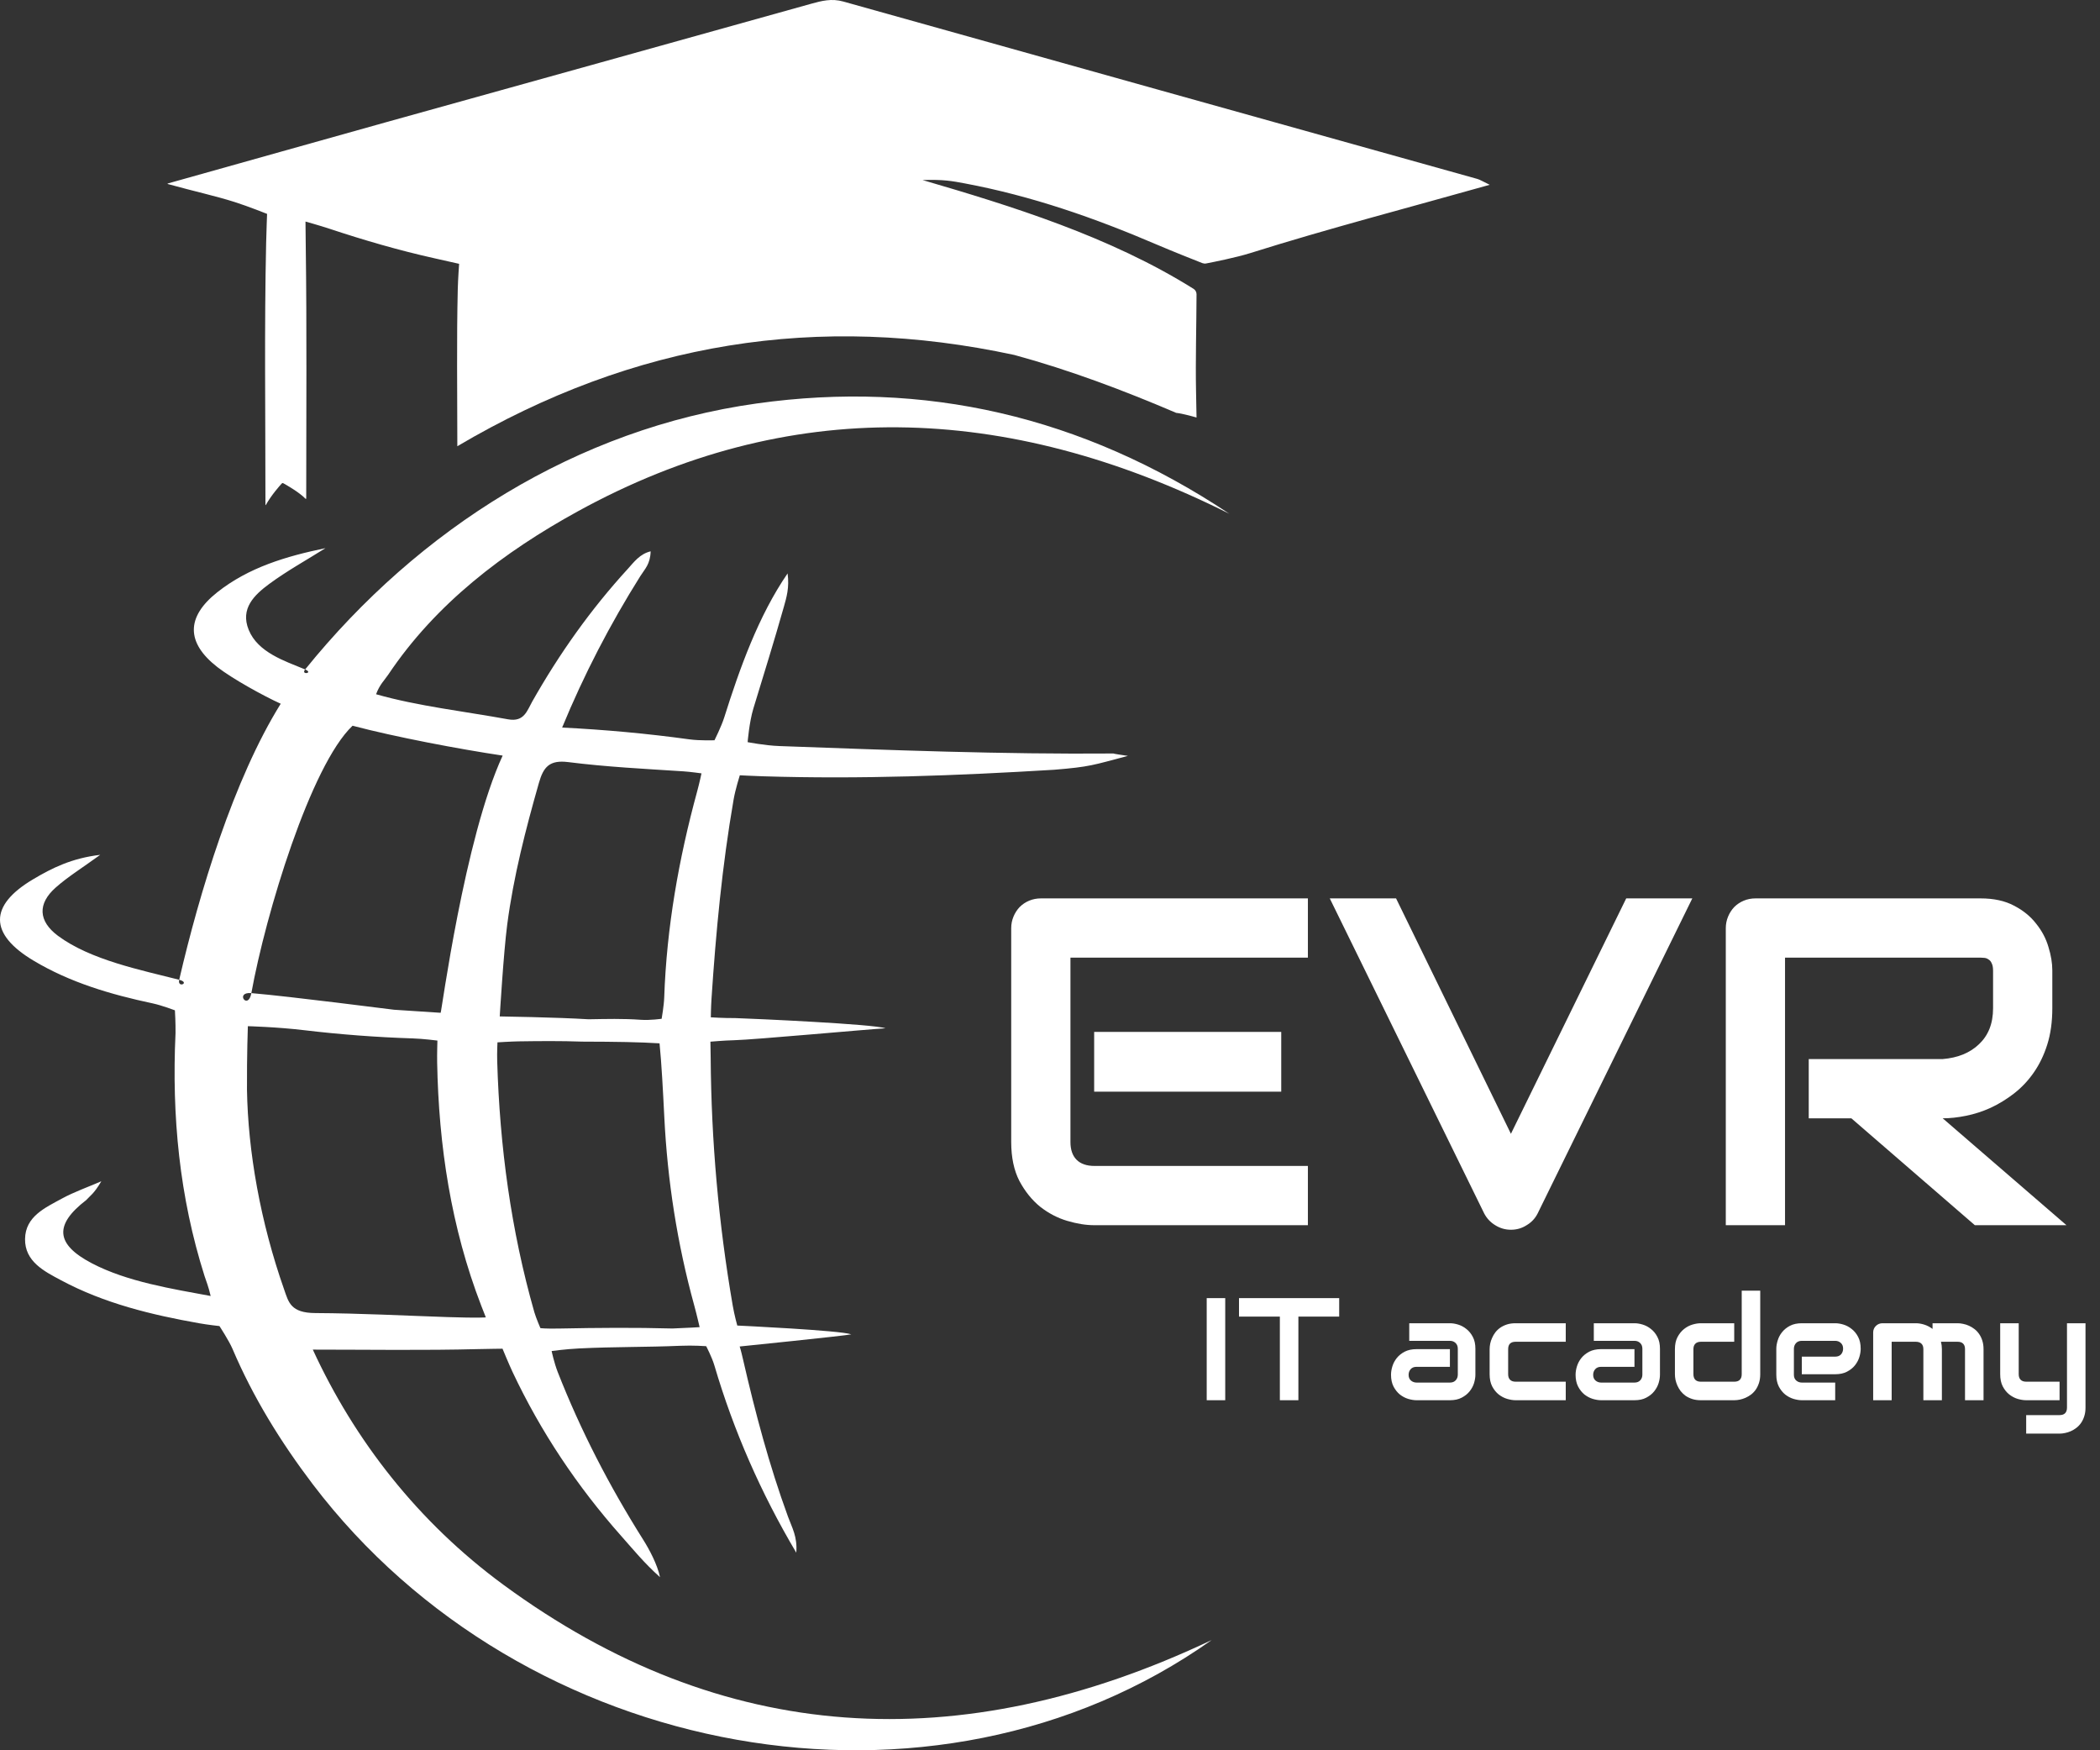
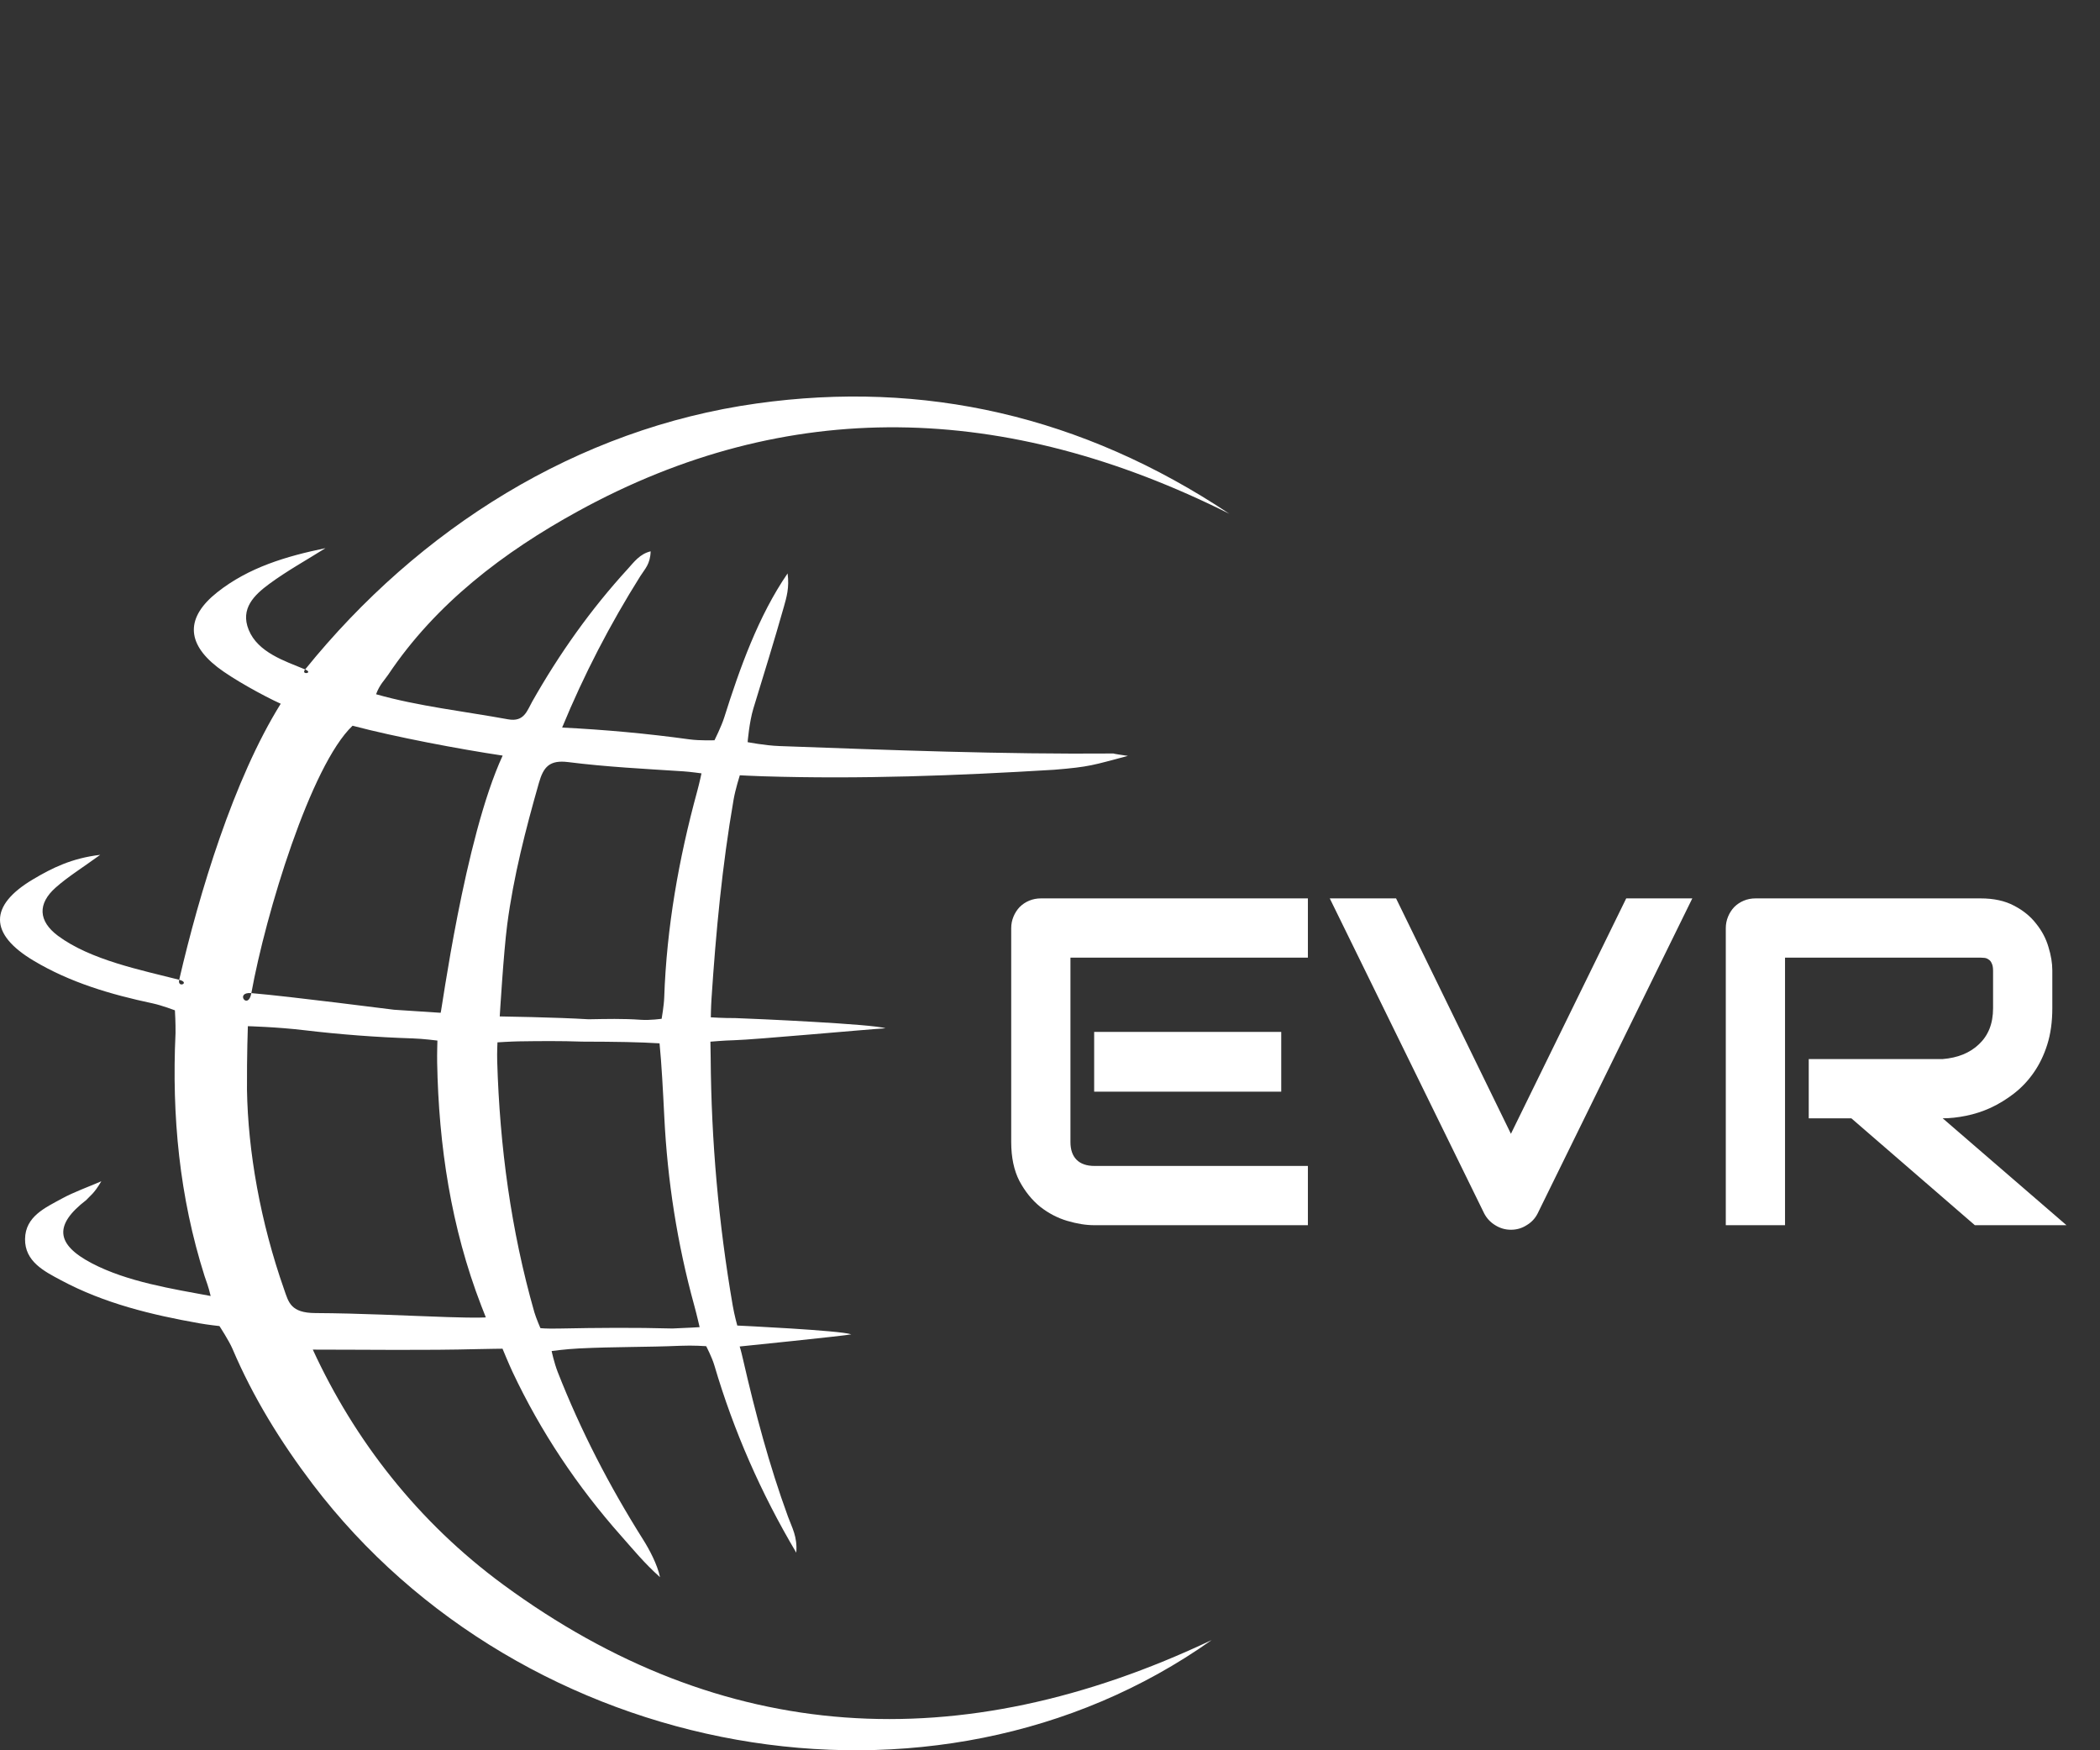
<svg xmlns="http://www.w3.org/2000/svg" width="72" height="60" viewBox="0 0 72 60" fill="none">
  <rect x="0" y="0" width="72" height="60" fill="#333333" stroke="none" />
  <path d="M10.723 50.88C9.628 49.437 8.679 47.903 7.97 46.236C7.849 45.954 7.524 45.458 7.524 45.458C7.524 45.458 7.12 45.414 6.837 45.363C5.196 45.073 3.573 44.681 2.09 43.886C1.516 43.58 0.847 43.244 0.859 42.471C0.87 41.7 1.55 41.4 2.125 41.086C2.538 40.861 2.989 40.704 3.474 40.494C3.22 40.926 3.093 40.986 2.955 41.14C1.856 41.984 1.9 42.653 3.15 43.306C4.359 43.94 5.909 44.183 7.223 44.427C7.134 44.055 7.081 43.956 7.013 43.743C6.153 41.032 5.886 38.264 6.018 35.42C6.024 35.082 5.997 34.634 5.997 34.634C5.997 34.634 5.541 34.461 5.234 34.396C3.807 34.093 2.405 33.684 1.142 32.926C-0.376 32.016 -0.382 31.042 1.132 30.144C1.779 29.759 2.456 29.419 3.436 29.304C2.816 29.754 2.33 30.053 1.91 30.425C1.282 30.981 1.312 31.576 1.988 32.08C3.106 32.91 4.835 33.253 6.144 33.587C6.074 33.89 6.538 33.687 6.144 33.587C6.833 30.616 8.009 26.718 9.625 24.124C9.885 23.707 10.049 24.315 9.625 24.124C9.03 23.855 7.968 23.268 7.454 22.869C6.374 22.029 6.382 21.149 7.448 20.304C8.527 19.449 9.817 19.068 11.159 18.791C10.513 19.198 9.839 19.569 9.227 20.02C8.722 20.394 8.229 20.861 8.527 21.592C8.842 22.367 9.764 22.66 10.462 22.949C10.3 23.151 10.768 23.075 10.462 22.949C14.364 18.12 19.782 14.694 25.945 13.831C31.666 13.028 37.098 14.249 42.151 17.613C34.466 13.765 26.997 13.586 19.823 17.522C17.267 18.923 14.938 20.698 13.314 23.123C13.189 23.309 13.014 23.47 12.894 23.799C14.338 24.209 15.934 24.387 17.424 24.659C17.97 24.757 18.07 24.365 18.247 24.051C19.174 22.414 20.255 20.887 21.527 19.499C21.728 19.278 21.935 18.987 22.308 18.9C22.294 19.346 22.106 19.507 21.957 19.745C20.916 21.4 20.021 23.127 19.273 24.941C20.732 25.013 22.194 25.146 23.642 25.346C24.006 25.395 24.497 25.376 24.497 25.376C24.497 25.376 24.735 24.899 24.83 24.597C25.359 22.919 26.003 21.112 27.003 19.657C27.069 20.145 26.965 20.482 26.874 20.806C26.544 21.973 26.183 23.131 25.829 24.291C25.688 24.756 25.633 25.441 25.633 25.441C25.633 25.441 26.233 25.558 26.724 25.575C30.543 25.714 34.36 25.861 38.182 25.83C38.182 25.83 38.105 25.83 38.671 25.912C37.468 26.229 37.388 26.285 36.148 26.387C32.789 26.591 29.487 26.715 26.152 26.611C25.84 26.602 25.365 26.577 25.365 26.577C25.365 26.577 25.209 27.071 25.151 27.416C24.759 29.679 24.545 31.955 24.394 34.242C24.375 34.531 24.371 34.874 24.371 34.874C24.371 34.874 24.824 34.904 25.204 34.9C25.876 34.922 29.958 35.106 30.358 35.25C29.67 35.291 25.858 35.642 25.172 35.659C24.831 35.667 24.357 35.709 24.357 35.709C24.357 35.709 24.363 35.964 24.366 36.257C24.386 39.112 24.637 41.943 25.122 44.755C25.178 45.081 25.278 45.44 25.278 45.44C25.278 45.44 28.834 45.606 29.186 45.742C28.939 45.794 25.36 46.158 25.36 46.158C25.36 46.158 25.4 46.268 25.474 46.596C25.893 48.422 26.373 50.23 27.017 51.992C27.155 52.37 27.344 52.675 27.301 53.226C26.093 51.191 25.152 49.045 24.494 46.81C24.411 46.526 24.212 46.147 24.212 46.147C24.212 46.147 23.762 46.114 23.317 46.134C22.157 46.184 21.085 46.164 19.85 46.225C19.397 46.247 18.913 46.314 18.913 46.314C18.913 46.314 18.996 46.711 19.123 47.036C19.911 49.045 20.894 50.943 22.045 52.77C22.27 53.126 22.537 53.63 22.629 54.066C22.078 53.575 21.689 53.092 21.3 52.655C19.794 50.958 18.542 49.086 17.575 47.035C17.446 46.76 17.229 46.234 17.229 46.234C17.229 46.234 16.737 46.239 16.427 46.247C14.524 46.296 12.619 46.265 10.725 46.265C12.157 49.378 14.334 52.178 17.259 54.326C24.757 59.831 32.893 60.318 41.542 56.222C32.002 62.98 17.921 60.353 10.723 50.88ZM8.468 37.36C8.503 39.467 8.923 41.88 9.747 44.219C9.895 44.642 9.969 45.008 10.81 45.012C12.4 45.021 13.807 45.099 15.347 45.15C16.435 45.186 16.657 45.16 16.657 45.16C16.657 45.16 16.621 45.074 16.5 44.76C15.465 42.077 15.041 39.274 14.988 36.417C14.983 36.126 14.997 35.671 14.997 35.671C14.997 35.671 14.494 35.607 14.156 35.597C12.91 35.557 11.663 35.462 10.424 35.315C9.499 35.204 8.498 35.178 8.498 35.178C8.498 35.178 8.462 36.135 8.468 37.36ZM13.509 34.614C15.599 34.752 15.108 34.718 15.108 34.718C15.133 34.731 15.923 28.734 17.234 25.902C15.741 25.679 13.549 25.264 12.088 24.878C11.402 24.698 12.561 24.431 12.088 24.878C10.654 26.235 9.109 31.327 8.618 34.044C8.035 33.994 8.507 34.653 8.618 34.044C9.998 34.162 13.404 34.605 13.509 34.614ZM19.963 35.707C19.223 35.681 18.516 35.687 17.782 35.698C17.532 35.702 17.056 35.732 17.056 35.732C17.056 35.732 17.038 36.077 17.047 36.377C17.134 39.298 17.517 42.169 18.321 44.985C18.377 45.178 18.528 45.528 18.528 45.528C18.528 45.528 18.684 45.554 19.209 45.542C20.491 45.516 21.767 45.506 23.055 45.541C23.539 45.523 23.987 45.495 23.987 45.495C23.987 45.495 23.891 45.072 23.799 44.738C23.219 42.629 22.884 40.475 22.776 38.289C22.733 37.426 22.681 36.435 22.613 35.766C21.935 35.723 21.15 35.71 19.963 35.707ZM20.179 34.941C20.783 34.931 21.355 34.914 21.976 34.959C22.29 34.981 22.685 34.924 22.685 34.924C22.685 34.924 22.764 34.469 22.773 34.197C22.855 31.796 23.272 29.441 23.903 27.128C23.982 26.837 24.051 26.511 24.051 26.511C24.051 26.511 23.651 26.455 23.422 26.441C22.106 26.356 20.787 26.29 19.482 26.125C18.841 26.044 18.633 26.291 18.478 26.834C18.021 28.436 17.606 30.044 17.39 31.697C17.264 32.658 17.134 34.843 17.134 34.843C17.134 34.843 19.097 34.873 20.179 34.941Z" fill="white" />
-   <path d="M51.076 6.335C48.251 7.131 45.534 7.837 42.86 8.678C42.379 8.829 41.59 8.986 41.355 9.031C41.311 9.04 41.267 9.035 41.224 9.02C40.995 8.93 40.197 8.614 39.672 8.389C37.527 7.468 35.372 6.718 33.089 6.289C32.648 6.205 32.333 6.148 31.631 6.172C34.666 7.059 38.046 8.101 40.921 9.901C40.985 9.941 41.024 10.011 41.024 10.087C41.021 11.155 40.986 12.349 41.007 13.408C41.013 13.702 41.024 14.312 41.024 14.312C41.024 14.312 40.553 14.175 40.32 14.152L40.303 14.143C38.501 13.374 36.669 12.683 34.776 12.168C28.074 10.725 21.754 11.712 15.681 15.296H15.68C15.68 13.407 15.653 11.659 15.695 9.913C15.703 9.575 15.741 9.044 15.741 9.044C15.741 9.044 15.193 8.921 14.891 8.853C13.678 8.583 12.477 8.233 11.295 7.841C10.957 7.729 10.474 7.595 10.474 7.595C10.474 7.595 10.478 8.086 10.483 8.432C10.522 11.268 10.499 14.105 10.499 17.087C10.499 17.1 10.484 17.106 10.475 17.097C10.254 16.87 9.817 16.623 9.708 16.563C9.693 16.555 9.676 16.558 9.664 16.571C9.589 16.651 9.311 16.962 9.112 17.313C9.109 17.318 9.101 17.316 9.101 17.31C9.101 14.117 9.061 11.22 9.125 8.323C9.135 7.897 9.157 7.332 9.157 7.332C9.157 7.332 8.498 7.069 8.05 6.927C7.383 6.715 6.69 6.567 5.748 6.307C5.748 6.299 5.748 6.299 5.748 6.291C8.431 5.54 10.852 4.855 13.275 4.179C18.117 2.83 22.962 1.486 27.803 0.131C28.174 0.027 28.515 -0.06 28.915 0.053C36.158 2.086 43.405 4.106 50.649 6.133C50.747 6.16 50.835 6.22 51.076 6.335Z" fill="white" />
  <path d="M43.928 37.422H37.514V35.375H43.928V37.422ZM44.842 42H37.514C37.232 42 36.925 41.95 36.592 41.852C36.258 41.753 35.949 41.591 35.662 41.367C35.381 41.138 35.144 40.844 34.951 40.484C34.764 40.12 34.67 39.675 34.67 39.148V31.82C34.67 31.68 34.696 31.547 34.748 31.422C34.8 31.297 34.87 31.188 34.959 31.094C35.053 31 35.162 30.927 35.287 30.875C35.412 30.823 35.547 30.797 35.693 30.797H44.842V32.828H36.701V39.148C36.701 39.414 36.772 39.617 36.912 39.758C37.053 39.898 37.258 39.969 37.529 39.969H44.842V42ZM58.022 30.797L52.717 41.602C52.633 41.768 52.508 41.901 52.342 42C52.18 42.104 52.001 42.156 51.803 42.156C51.61 42.156 51.43 42.104 51.264 42C51.102 41.901 50.977 41.768 50.889 41.602L45.592 30.797H47.865L51.803 38.867L55.756 30.797H58.022ZM70.365 34.562C70.365 35.026 70.308 35.44 70.193 35.805C70.079 36.169 69.922 36.492 69.725 36.773C69.532 37.05 69.308 37.286 69.053 37.484C68.797 37.682 68.529 37.846 68.248 37.977C67.972 38.102 67.691 38.193 67.404 38.25C67.123 38.307 66.857 38.336 66.607 38.336L70.85 42H67.709L63.475 38.336H62.014V36.305H66.607C66.863 36.284 67.094 36.232 67.303 36.148C67.516 36.06 67.699 35.943 67.85 35.797C68.006 35.651 68.126 35.477 68.209 35.273C68.292 35.065 68.334 34.828 68.334 34.562V33.281C68.334 33.167 68.318 33.081 68.287 33.023C68.261 32.961 68.225 32.917 68.178 32.891C68.136 32.859 68.089 32.841 68.037 32.836C67.99 32.831 67.946 32.828 67.904 32.828H61.201V42H59.17V31.82C59.17 31.68 59.196 31.547 59.248 31.422C59.3 31.297 59.37 31.188 59.459 31.094C59.553 31 59.662 30.927 59.787 30.875C59.912 30.823 60.047 30.797 60.193 30.797H67.904C68.357 30.797 68.74 30.88 69.053 31.047C69.365 31.208 69.618 31.414 69.811 31.664C70.008 31.909 70.149 32.175 70.232 32.461C70.321 32.747 70.365 33.016 70.365 33.266V34.562Z" fill="white" />
-   <path d="M42.008 48H41.373V44.499H42.008V48ZM45.915 45.134H44.516V48H43.881V45.134H42.48V44.499H45.915V45.134ZM50.585 47.126C50.585 47.214 50.569 47.309 50.539 47.412C50.508 47.513 50.457 47.607 50.387 47.695C50.319 47.781 50.228 47.853 50.116 47.912C50.005 47.971 49.87 48 49.711 48H48.566C48.478 48 48.383 47.984 48.28 47.954C48.179 47.923 48.085 47.873 47.997 47.805C47.911 47.735 47.838 47.644 47.78 47.534C47.721 47.421 47.692 47.285 47.692 47.126C47.692 47.038 47.707 46.943 47.738 46.84C47.769 46.738 47.819 46.643 47.887 46.557C47.957 46.469 48.047 46.396 48.158 46.337C48.27 46.279 48.406 46.249 48.566 46.249H49.711V46.855H48.566C48.48 46.855 48.413 46.882 48.366 46.935C48.319 46.988 48.295 47.053 48.295 47.131C48.295 47.214 48.322 47.279 48.376 47.326C48.431 47.372 48.496 47.395 48.571 47.395H49.711C49.797 47.395 49.864 47.368 49.911 47.316C49.958 47.264 49.982 47.199 49.982 47.121V46.235C49.982 46.152 49.956 46.086 49.904 46.037C49.853 45.988 49.789 45.964 49.711 45.964H48.317V45.361H49.711C49.799 45.361 49.893 45.376 49.994 45.407C50.097 45.438 50.191 45.489 50.277 45.559C50.365 45.627 50.438 45.717 50.497 45.83C50.556 45.94 50.585 46.075 50.585 46.235V47.126ZM53.683 48H51.962C51.874 48 51.778 47.984 51.674 47.954C51.57 47.923 51.473 47.872 51.383 47.802C51.295 47.731 51.221 47.639 51.161 47.526C51.102 47.412 51.073 47.273 51.073 47.109V46.249C51.073 46.189 51.08 46.126 51.093 46.059C51.107 45.992 51.129 45.926 51.159 45.861C51.188 45.795 51.225 45.731 51.271 45.671C51.318 45.611 51.374 45.558 51.44 45.512C51.506 45.467 51.583 45.43 51.669 45.402C51.755 45.375 51.853 45.361 51.962 45.361H53.683V45.996H51.962C51.879 45.996 51.815 46.017 51.772 46.059C51.729 46.101 51.708 46.166 51.708 46.254V47.109C51.708 47.192 51.73 47.255 51.774 47.299C51.818 47.343 51.882 47.365 51.967 47.365H53.683V48ZM56.913 47.126C56.913 47.214 56.898 47.309 56.867 47.412C56.836 47.513 56.785 47.607 56.715 47.695C56.647 47.781 56.557 47.853 56.444 47.912C56.334 47.971 56.199 48 56.039 48H54.894C54.806 48 54.711 47.984 54.608 47.954C54.508 47.923 54.413 47.873 54.325 47.805C54.239 47.735 54.166 47.644 54.108 47.534C54.049 47.421 54.02 47.285 54.02 47.126C54.02 47.038 54.035 46.943 54.066 46.84C54.097 46.738 54.147 46.643 54.215 46.557C54.285 46.469 54.376 46.396 54.486 46.337C54.599 46.279 54.734 46.249 54.894 46.249H56.039V46.855H54.894C54.808 46.855 54.741 46.882 54.694 46.935C54.647 46.988 54.623 47.053 54.623 47.131C54.623 47.214 54.65 47.279 54.704 47.326C54.759 47.372 54.824 47.395 54.899 47.395H56.039C56.125 47.395 56.192 47.368 56.239 47.316C56.286 47.264 56.31 47.199 56.31 47.121V46.235C56.31 46.152 56.284 46.086 56.232 46.037C56.181 45.988 56.117 45.964 56.039 45.964H54.645V45.361H56.039C56.127 45.361 56.221 45.376 56.322 45.407C56.425 45.438 56.519 45.489 56.605 45.559C56.693 45.627 56.767 45.717 56.825 45.83C56.884 45.94 56.913 46.075 56.913 46.235V47.126ZM60.351 47.109C60.351 47.218 60.337 47.316 60.309 47.404C60.281 47.491 60.245 47.567 60.199 47.634C60.154 47.699 60.101 47.755 60.041 47.802C59.98 47.848 59.917 47.885 59.85 47.915C59.785 47.944 59.718 47.966 59.65 47.98C59.583 47.993 59.52 48 59.459 48H58.315C58.205 48 58.108 47.986 58.022 47.959C57.935 47.931 57.859 47.894 57.792 47.849C57.727 47.801 57.671 47.748 57.623 47.688C57.578 47.627 57.541 47.565 57.511 47.499C57.482 47.433 57.46 47.366 57.445 47.299C57.432 47.231 57.426 47.167 57.426 47.109V46.249C57.426 46.087 57.455 45.949 57.514 45.837C57.574 45.723 57.648 45.631 57.736 45.561C57.825 45.489 57.922 45.438 58.026 45.407C58.13 45.376 58.227 45.361 58.315 45.361H59.459V45.996H58.319C58.235 45.996 58.17 46.018 58.127 46.062C58.083 46.104 58.06 46.166 58.06 46.249V47.104C58.06 47.19 58.082 47.255 58.124 47.299C58.168 47.343 58.231 47.365 58.315 47.365H59.459C59.546 47.365 59.61 47.343 59.652 47.299C59.695 47.255 59.716 47.192 59.716 47.109V44.245H60.351V47.109ZM63.795 46.235C63.795 46.323 63.78 46.418 63.749 46.52C63.718 46.621 63.668 46.716 63.598 46.804C63.529 46.89 63.439 46.962 63.327 47.021C63.216 47.08 63.081 47.109 62.921 47.109H61.776V46.506H62.921C63.008 46.506 63.074 46.48 63.122 46.428C63.169 46.374 63.192 46.308 63.192 46.23C63.192 46.147 63.166 46.082 63.112 46.035C63.06 45.987 62.996 45.964 62.921 45.964H61.776C61.69 45.964 61.623 45.991 61.576 46.044C61.529 46.096 61.505 46.162 61.505 46.24V47.126C61.505 47.211 61.531 47.276 61.584 47.324C61.637 47.371 61.703 47.395 61.781 47.395H62.921V48H61.776C61.688 48 61.593 47.984 61.491 47.954C61.39 47.923 61.295 47.873 61.208 47.805C61.121 47.735 61.049 47.644 60.99 47.534C60.932 47.421 60.902 47.285 60.902 47.126V46.235C60.902 46.147 60.918 46.053 60.949 45.952C60.98 45.849 61.029 45.755 61.098 45.669C61.168 45.581 61.258 45.507 61.369 45.449C61.481 45.39 61.617 45.361 61.776 45.361H62.921C63.009 45.361 63.104 45.376 63.205 45.407C63.307 45.438 63.401 45.489 63.488 45.559C63.576 45.627 63.649 45.717 63.708 45.83C63.766 45.94 63.795 46.075 63.795 46.235ZM66.579 48H65.944V46.249C65.944 46.166 65.922 46.104 65.878 46.062C65.834 46.018 65.769 45.996 65.683 45.996H64.857V48H64.223V45.676C64.223 45.632 64.231 45.591 64.247 45.554C64.263 45.515 64.286 45.481 64.315 45.454C64.345 45.424 64.379 45.401 64.418 45.385C64.457 45.369 64.499 45.361 64.543 45.361H65.688C65.775 45.361 65.87 45.376 65.971 45.407C66.072 45.438 66.168 45.488 66.259 45.556V45.361H67.118C67.178 45.361 67.242 45.368 67.309 45.383C67.375 45.396 67.441 45.417 67.506 45.446C67.573 45.476 67.637 45.514 67.697 45.561C67.757 45.607 67.81 45.663 67.856 45.73C67.901 45.795 67.938 45.87 67.965 45.956C67.993 46.043 68.007 46.141 68.007 46.249V48H67.372V46.249C67.372 46.166 67.351 46.104 67.309 46.062C67.268 46.018 67.204 45.996 67.118 45.996H66.547C66.568 46.074 66.579 46.158 66.579 46.249V48ZM71.503 48.254C71.503 48.363 71.489 48.461 71.461 48.547C71.434 48.635 71.397 48.711 71.352 48.776C71.306 48.843 71.253 48.899 71.193 48.945C71.133 48.992 71.069 49.03 71.002 49.06C70.937 49.089 70.871 49.11 70.805 49.123C70.738 49.138 70.674 49.145 70.614 49.145H69.469V48.51H70.614C70.699 48.51 70.762 48.488 70.805 48.444C70.847 48.4 70.868 48.337 70.868 48.254V45.361H71.503V48.254ZM70.614 48H69.469C69.378 48 69.28 47.984 69.176 47.954C69.074 47.923 68.978 47.872 68.888 47.802C68.799 47.731 68.725 47.639 68.666 47.526C68.607 47.412 68.578 47.273 68.578 47.109V45.361H69.213V47.109C69.213 47.192 69.235 47.255 69.279 47.299C69.323 47.343 69.388 47.365 69.474 47.365H70.614V48Z" fill="white" />
</svg>